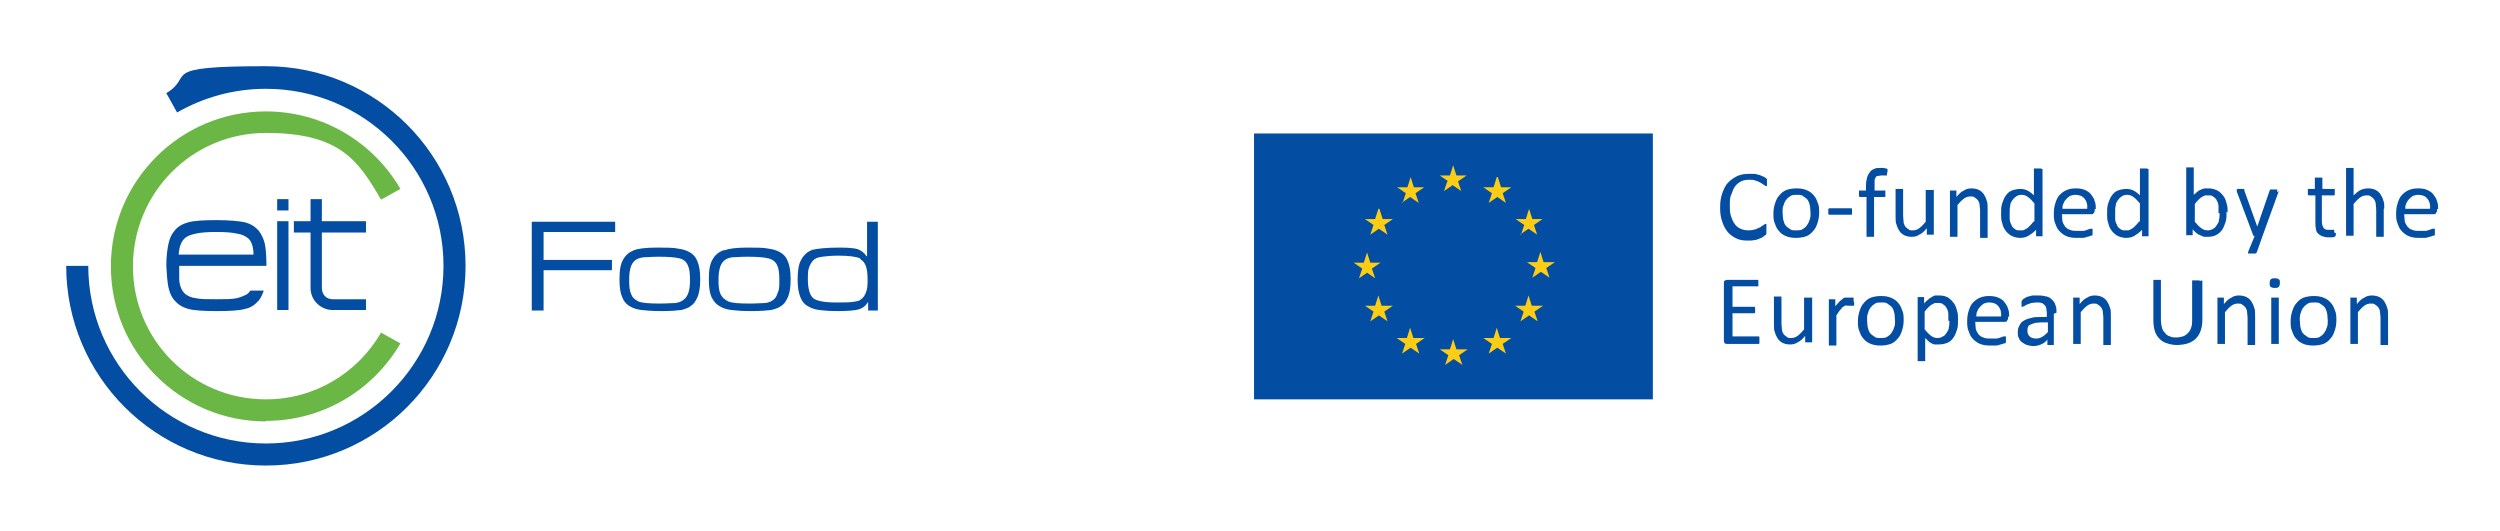
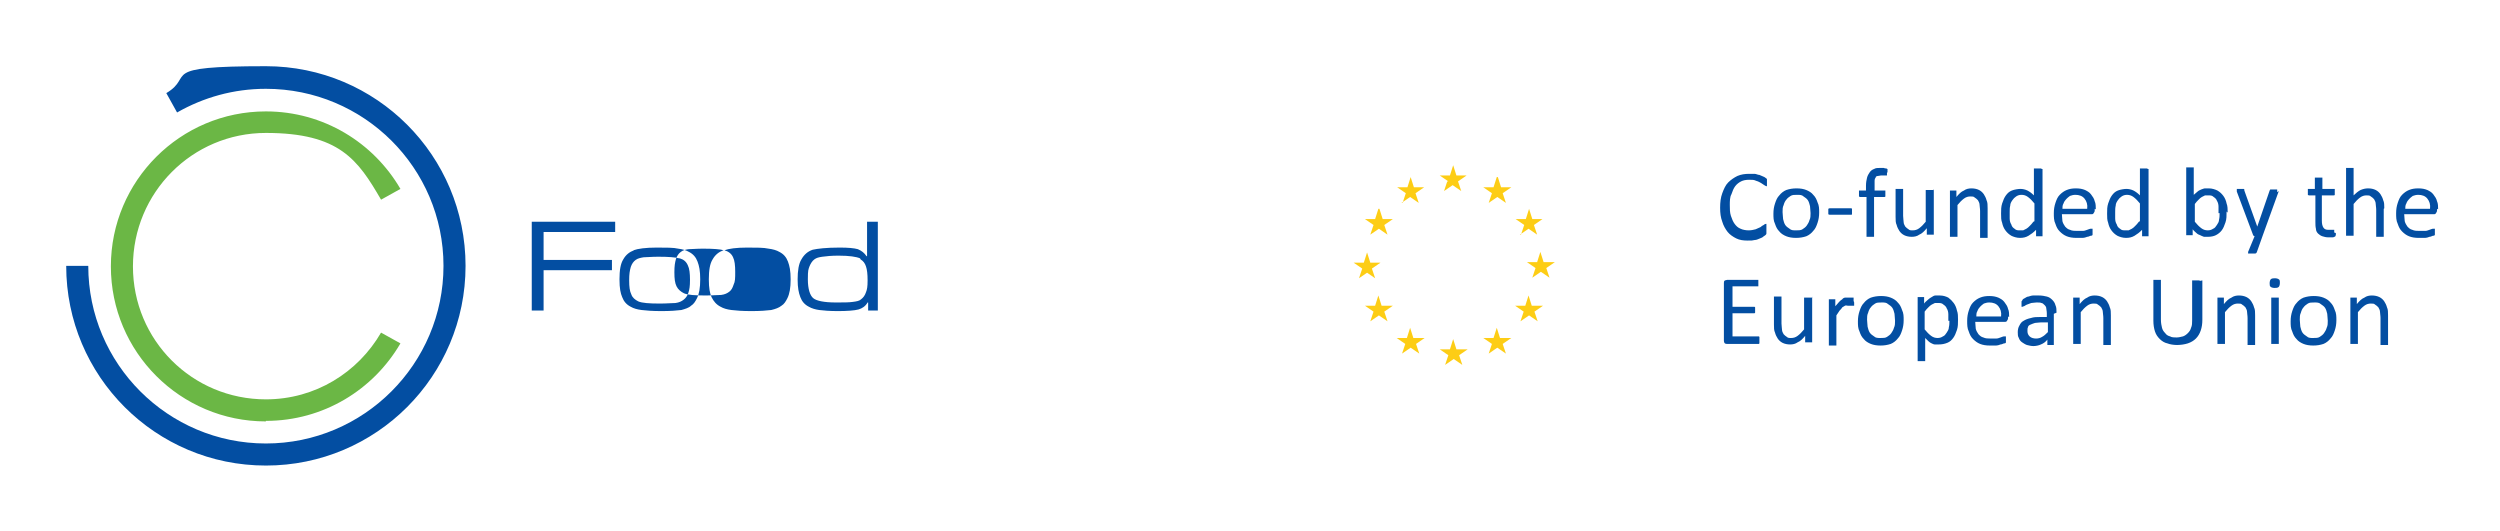
<svg xmlns="http://www.w3.org/2000/svg" id="Ebene_2" viewBox="0 0 464.5 98.6">
  <defs>
    <style>      .st0 {        fill: #6bb745;      }      .st1 {        fill: #fdcd15;      }      .st2 {        fill: #034ea2;      }    </style>
  </defs>
-   <path class="st2" d="M101,57.6v-7.4h12.7v-1.9h-12.7v-5.2h13.3v-1.9h-15.5v16.5h2.2ZM117.8,46.5c-.8.3-1.5.8-2,1.7-.5.8-.7,2-.7,3.7s.2,2.6.5,3.3c.3.8.8,1.4,1.6,1.8.5.3,1.2.5,2,.6.8.1,2,.2,3.7.2s2.9-.1,3.7-.2c.7-.2,1.4-.4,1.8-.8.5-.3.8-.8,1.1-1.4.4-.8.6-1.9.6-3.5s-.2-2.5-.5-3.3c-.3-.8-.8-1.4-1.6-1.8-.5-.3-1.2-.5-2-.6-.8-.2-2.2-.2-4-.2-2,0-3.5.2-4.3.5M126.3,48c.7.2,1.2.6,1.5,1.3.3.6.4,1.5.4,2.7s-.1,1.8-.3,2.4c-.2.6-.5,1-.9,1.3-.4.3-.8.5-1.5.6-.6,0-1.6.1-2.9.1-2,0-3.3-.1-4-.4-.6-.3-1.1-.7-1.3-1.3-.3-.6-.4-1.4-.4-2.6s.1-1.8.3-2.5c.2-.6.5-1,.9-1.3.4-.3.9-.4,1.5-.5.6,0,1.5-.1,2.7-.1,1.9,0,3.2.1,3.9.3M134.4,46.5c-.8.3-1.5.8-2,1.7-.5.8-.7,2-.7,3.7s.2,2.6.5,3.3c.4.8.9,1.4,1.7,1.8.5.3,1.2.5,2,.6.8.1,2,.2,3.7.2s2.9-.1,3.7-.2c.8-.2,1.4-.4,1.9-.8.5-.3.8-.8,1.1-1.4.4-.8.6-1.9.6-3.5s-.2-2.5-.5-3.3c-.3-.8-.8-1.4-1.6-1.8-.5-.3-1.2-.5-2-.6-.9-.2-2.2-.2-4-.2-2,0-3.4.2-4.2.5M142.8,48c.7.2,1.3.6,1.6,1.3.3.6.4,1.5.4,2.7s0,1.8-.3,2.4c-.2.6-.4,1-.8,1.3-.4.3-.8.5-1.5.6-.6,0-1.6.1-2.9.1-2,0-3.3-.1-4-.4-.6-.3-1.1-.7-1.4-1.3-.3-.6-.4-1.4-.4-2.6s.1-1.8.3-2.5c.2-.6.5-1,.9-1.3.4-.3.8-.4,1.4-.5.6,0,1.5-.1,2.7-.1,1.9,0,3.2.1,3.9.3M161.1,41.2v6.4h-.1c-.4-.6-.9-1-1.6-1.3-.7-.2-1.8-.3-3.4-.3-2.5,0-4.1.2-5,.4-.9.3-1.6.9-2.1,1.8-.5.8-.7,2.1-.7,3.7s.2,2.5.5,3.3.8,1.4,1.6,1.8c.5.3,1.2.5,1.9.6.8.1,1.9.2,3.5.2s3.1-.1,3.8-.3c.7-.2,1.3-.6,1.7-1.3h.1v1.5h1.8v-16.5h-1.8ZM159.9,48.2c.5.3.8.7,1,1.3.2.6.3,1.4.3,2.6s-.1,1.7-.3,2.2c-.2.6-.5,1-.9,1.3-.3.3-.8.4-1.6.5-.7.1-1.7.1-3.1.1-2.2,0-3.6-.3-4.2-.8-.6-.5-1-1.7-1-3.5s.1-1.8.3-2.4c.2-.5.5-1,.9-1.3.4-.3.8-.4,1.5-.5.7-.1,1.7-.2,3-.2,2,0,3.3.2,4,.5" />
-   <path class="st2" d="M51.5,37h2.1v2.1h-2.1v-2.1ZM51.5,57.6h2.1v-16.5h-2.1v16.5ZM57.7,41.1h-3.1v2.1h3.1v10.3c0,2.4,2,4.1,4.1,4.1h6.2v-2h-6.2c-1.2,0-2-.9-2-2.1v-10.3h8.2v-2.1h-8.2v-4.1h-2.1v4.1ZM47.1,47.3c0-1.5-.4-2.6-1.1-3.1-.5-.4-1.2-.7-2-.8-.9-.2-2.1-.3-3.8-.3s-2.9.1-3.8.3c-.9.2-1.5.4-2,.8-.7.6-1.1,1.6-1.2,3.1h13.8M33.3,49.4c0,.8,0,1.8,0,2.6.1,1.2.5,2.1,1.1,2.6.5.4,1.1.7,2,.8.8.2,2.1.2,3.8.2s2.9,0,3.8-.2c.8-.2,1.5-.5,2-.8.2-.2.4-.4.5-.6h2.5c-.2.6-.5,1.3-.9,1.8-.7.8-1.5,1.4-2.6,1.6-1,.3-2.8.4-5.2.4s-4.2-.1-5.3-.4c-1.1-.3-1.9-.8-2.6-1.6-.6-.7-.9-1.5-1.1-2.4-.2-.9-.3-2.2-.4-4,0-1.8.2-3.2.4-4.1.2-.9.5-1.7,1.1-2.4.6-.8,1.5-1.3,2.6-1.6,1.1-.3,2.8-.4,5.3-.4s4.2.2,5.2.4c1.1.3,1.9.8,2.6,1.6.5.7.9,1.5,1.1,2.4.2.9.3,2.3.3,4.1h-16.1" />
+   <path class="st2" d="M101,57.6v-7.4h12.7v-1.9h-12.7v-5.2h13.3v-1.9h-15.5v16.5h2.2ZM117.8,46.5c-.8.3-1.5.8-2,1.7-.5.8-.7,2-.7,3.7s.2,2.6.5,3.3c.3.8.8,1.4,1.6,1.8.5.3,1.2.5,2,.6.8.1,2,.2,3.7.2s2.9-.1,3.7-.2c.7-.2,1.4-.4,1.8-.8.5-.3.8-.8,1.1-1.4.4-.8.6-1.9.6-3.5s-.2-2.5-.5-3.3c-.3-.8-.8-1.4-1.6-1.8-.5-.3-1.2-.5-2-.6-.8-.2-2.2-.2-4-.2-2,0-3.5.2-4.3.5M126.3,48c.7.2,1.2.6,1.5,1.3.3.6.4,1.5.4,2.7s-.1,1.8-.3,2.4c-.2.6-.5,1-.9,1.3-.4.3-.8.5-1.5.6-.6,0-1.6.1-2.9.1-2,0-3.3-.1-4-.4-.6-.3-1.1-.7-1.3-1.3-.3-.6-.4-1.4-.4-2.6s.1-1.8.3-2.5c.2-.6.5-1,.9-1.3.4-.3.9-.4,1.5-.5.6,0,1.5-.1,2.7-.1,1.9,0,3.2.1,3.9.3M134.4,46.5c-.8.3-1.5.8-2,1.7-.5.8-.7,2-.7,3.7s.2,2.6.5,3.3c.4.8.9,1.4,1.7,1.8.5.3,1.2.5,2,.6.8.1,2,.2,3.7.2s2.9-.1,3.7-.2c.8-.2,1.4-.4,1.9-.8.5-.3.8-.8,1.1-1.4.4-.8.6-1.9.6-3.5s-.2-2.5-.5-3.3c-.3-.8-.8-1.4-1.6-1.8-.5-.3-1.2-.5-2-.6-.9-.2-2.2-.2-4-.2-2,0-3.4.2-4.2.5c.7.2,1.3.6,1.6,1.3.3.6.4,1.5.4,2.7s0,1.8-.3,2.4c-.2.6-.4,1-.8,1.3-.4.3-.8.5-1.5.6-.6,0-1.6.1-2.9.1-2,0-3.3-.1-4-.4-.6-.3-1.1-.7-1.4-1.3-.3-.6-.4-1.4-.4-2.6s.1-1.8.3-2.5c.2-.6.5-1,.9-1.3.4-.3.8-.4,1.4-.5.6,0,1.5-.1,2.7-.1,1.9,0,3.2.1,3.9.3M161.1,41.2v6.4h-.1c-.4-.6-.9-1-1.6-1.3-.7-.2-1.8-.3-3.4-.3-2.5,0-4.1.2-5,.4-.9.3-1.6.9-2.1,1.8-.5.8-.7,2.1-.7,3.7s.2,2.5.5,3.3.8,1.4,1.6,1.8c.5.3,1.2.5,1.9.6.8.1,1.9.2,3.5.2s3.1-.1,3.8-.3c.7-.2,1.3-.6,1.7-1.3h.1v1.5h1.8v-16.5h-1.8ZM159.9,48.2c.5.3.8.7,1,1.3.2.6.3,1.4.3,2.6s-.1,1.7-.3,2.2c-.2.6-.5,1-.9,1.3-.3.3-.8.4-1.6.5-.7.1-1.7.1-3.1.1-2.2,0-3.6-.3-4.2-.8-.6-.5-1-1.7-1-3.5s.1-1.8.3-2.4c.2-.5.5-1,.9-1.3.4-.3.8-.4,1.5-.5.7-.1,1.7-.2,3-.2,2,0,3.3.2,4,.5" />
  <path class="st2" d="M49.4,86.5c20.5,0,37.1-16.6,37.1-37.1S69.9,12.3,49.4,12.3s-13.1,1.8-18.5,5l2,3.6c4.9-2.8,10.5-4.4,16.5-4.4,18.2,0,33,14.7,33,32.9s-14.8,33-33,33-33-14.8-33-33h-4.1c0,20.5,16.6,37.1,37.1,37.1" />
  <path class="st0" d="M49.4,78.2c10.7,0,20-5.8,25-14.4l-3.6-2c-4.3,7.4-12.2,12.4-21.4,12.4-13.7,0-24.7-11-24.7-24.7s11-24.8,24.7-24.8,17.1,5,21.4,12.4l3.6-2c-5-8.6-14.3-14.4-25-14.4-15.9,0-28.8,12.9-28.8,28.8s12.9,28.8,28.8,28.8" />
  <g>
-     <rect class="st2" x="233" y="24.8" width="74.1" height="49.4" />
    <path class="st2" d="M326.9,63.3c0,.1,0,.2,0,.3,0,0,0,.2,0,.2,0,0,0,0-.1.1,0,0,0,0-.1,0h-5.8c-.1,0-.3,0-.4-.1-.1,0-.2-.3-.2-.5v-10.7c0-.2,0-.4.2-.5.1,0,.3-.1.4-.1h5.7c0,0,0,0,.1,0,0,0,0,0,0,.1,0,0,0,.1,0,.2,0,0,0,.2,0,.3s0,.2,0,.3c0,0,0,.2,0,.2,0,0,0,0,0,.1,0,0,0,0-.1,0h-4.7v3.8h4c0,0,0,0,.1,0,0,0,0,0,.1.1,0,0,0,.1,0,.2,0,0,0,.2,0,.3s0,.2,0,.3c0,0,0,.1,0,.2,0,0,0,0-.1.1,0,0,0,0-.1,0h-4v4.3h4.8c0,0,0,0,.1,0,0,0,0,0,.1.1,0,0,0,.1,0,.2,0,0,0,.2,0,.3M336.6,55.4s0,0,0-.1c0,0,0,0-.1,0,0,0-.1,0-.2,0-.1,0-.2,0-.4,0s-.3,0-.4,0c0,0-.2,0-.2,0,0,0-.1,0-.1,0,0,0,0,0,0,.1v5.8c-.4.5-.8.9-1.2,1.2-.4.3-.8.4-1.2.4s-.6,0-.8-.2c-.2-.1-.4-.3-.6-.5-.1-.2-.3-.5-.3-.8,0-.3-.1-.7-.1-1.2v-4.9s0,0,0-.1c0,0,0,0-.1,0,0,0-.1,0-.2,0,0,0-.2,0-.4,0s-.3,0-.4,0c-.1,0-.2,0-.2,0,0,0-.1,0-.1,0,0,0,0,0,0,.1v5.1c0,.6,0,1.1.2,1.5.1.4.3.8.5,1.1.2.3.5.6.9.8.4.2.9.3,1.4.3s1-.1,1.4-.4c.5-.2.9-.6,1.4-1.2v1.1c0,0,0,0,0,.1,0,0,0,0,.1,0,0,0,.1,0,.2,0,0,0,.2,0,.4,0s.2,0,.3,0c0,0,.2,0,.2,0,0,0,0,0,.1,0,0,0,0,0,0-.1v-8.4ZM344.4,55.9c0-.1,0-.3,0-.3,0,0,0-.1,0-.2,0,0,0,0,0-.1,0,0,0,0,0,0,0,0-.1,0-.2,0,0,0-.2,0-.3,0-.1,0-.2,0-.3,0-.1,0-.2,0-.3,0-.2,0-.4,0-.5,0s-.4.1-.5.3c-.2.1-.4.3-.6.5-.2.2-.4.5-.7.8v-1.2c0,0,0,0,0-.1,0,0,0,0-.1,0,0,0-.1,0-.2,0,0,0-.2,0-.3,0s-.3,0-.3,0c0,0-.2,0-.2,0,0,0,0,0-.1,0,0,0,0,0,0,.1v8.4c0,0,0,0,0,.1,0,0,0,0,.1,0,0,0,.1,0,.2,0,.1,0,.2,0,.4,0s.3,0,.4,0c0,0,.2,0,.2,0,0,0,0,0,.1,0,0,0,0,0,0-.1v-5.5c.2-.3.4-.6.6-.9.2-.2.4-.4.5-.6.2-.1.3-.2.5-.3s.3,0,.5,0,.3,0,.4,0c.1,0,.2,0,.3,0,0,0,.2,0,.2,0,0,0,.1,0,.2,0s0,0,.1,0c0,0,0,0,0-.1,0,0,0-.1,0-.2,0,0,0-.2,0-.3M352.1,59.6c0,.5,0,.9-.2,1.3-.1.4-.3.7-.5,1s-.5.5-.8.7c-.3.2-.7.2-1.2.2s-.9,0-1.2-.3c-.3-.2-.6-.4-.8-.7-.2-.3-.3-.7-.4-1.1,0-.4-.1-.8-.1-1.3s0-.9.2-1.3c.1-.4.3-.8.5-1,.2-.3.5-.5.8-.7.3-.2.7-.2,1.2-.2s.9,0,1.2.3c.3.2.6.4.8.7.2.3.3.7.4,1.1,0,.4.1.8.1,1.3M353.7,59.5c0-.7,0-1.3-.3-1.9-.2-.6-.4-1-.8-1.4-.3-.4-.8-.7-1.3-.9-.5-.2-1.1-.3-1.8-.3s-1.3.1-1.9.3c-.5.2-1,.6-1.3,1-.4.4-.6.9-.8,1.5s-.3,1.2-.3,1.9,0,1.3.3,1.9c.2.6.4,1,.8,1.4.3.4.8.7,1.3.9.5.2,1.1.3,1.8.3s1.3-.1,1.9-.3c.5-.2,1-.6,1.3-1,.4-.4.6-.9.8-1.5.2-.6.3-1.2.3-1.9M362.2,59.6c0,.4,0,.8-.1,1.2,0,.4-.2.7-.4,1-.2.3-.4.6-.7.7-.3.2-.6.3-1,.3s-.8-.1-1.2-.4c-.4-.3-.8-.7-1.2-1.2v-3.3c.2-.3.5-.6.7-.8.2-.2.4-.4.6-.5.2-.1.4-.2.6-.3.2,0,.4,0,.6,0,.4,0,.7,0,1,.3.3.2.5.4.6.7.2.3.3.7.3,1.1,0,.4,0,.8,0,1.2M363.8,59.4c0-.6,0-1.2-.2-1.7-.1-.5-.3-1-.6-1.4-.3-.4-.6-.7-1-1-.4-.2-.9-.4-1.6-.4s-.5,0-.8,0c-.3,0-.5.2-.7.3-.2.1-.5.3-.7.5-.2.2-.5.4-.7.7v-1.1c0,0,0-.1,0-.1,0,0,0,0-.1,0,0,0-.1,0-.2,0,0,0-.2,0-.3,0s-.2,0-.3,0c0,0-.2,0-.2,0,0,0,0,0-.1,0,0,0,0,0,0,.1v11.7c0,0,0,0,0,.1,0,0,0,0,.1,0,0,0,.1,0,.2,0,0,0,.2,0,.4,0s.3,0,.4,0c.1,0,.2,0,.2,0,0,0,0,0,.1,0,0,0,0,0,0-.1v-4.2c.2.2.4.4.6.6.2.2.4.3.6.4.2.1.4.2.6.2.2,0,.4,0,.7,0,.6,0,1.1-.1,1.6-.3.5-.2.8-.5,1.1-.9.3-.4.5-.9.7-1.5.2-.6.2-1.2.2-2M367.2,58.8c0-.3,0-.7.2-1,.1-.3.3-.6.5-.8.2-.2.4-.4.7-.6.3-.1.6-.2,1-.2.7,0,1.3.2,1.7.7.4.5.6,1.1.5,1.9h-4.6ZM373.3,58.9c0-.5,0-1.1-.2-1.5-.1-.5-.4-.9-.7-1.3-.3-.4-.7-.6-1.1-.8-.5-.2-1-.3-1.7-.3s-1.2.1-1.7.3c-.5.2-.9.5-1.3.9-.4.4-.6.9-.8,1.5-.2.6-.3,1.2-.3,1.9s0,1.4.3,2c.2.6.4,1,.8,1.4s.8.7,1.3.9c.5.2,1.1.3,1.8.3s.8,0,1.1,0,.7-.1.9-.2c.3,0,.5-.2.7-.2.2,0,.3-.1.3-.2,0,0,0,0,0-.1,0,0,0,0,0-.1,0,0,0,0,0-.2,0,0,0-.1,0-.2s0-.2,0-.3c0,0,0-.1,0-.2,0,0,0,0,0,0,0,0,0,0-.1,0,0,0-.2,0-.3,0-.1,0-.3.1-.6.2s-.5.2-.8.2c-.3,0-.7,0-1.1,0s-.9,0-1.3-.2c-.4-.1-.6-.3-.9-.6-.2-.3-.4-.6-.5-1,0-.4-.1-.8-.1-1.3h5.5c.2,0,.3,0,.4-.2.1-.1.2-.3.2-.5v-.3ZM380.5,61.7c-.4.4-.7.7-1.1.9-.3.2-.7.3-1.1.3s-.9-.1-1.2-.4c-.3-.3-.4-.6-.4-1s0-.5.1-.7c0-.2.2-.4.5-.5.2-.1.5-.2.8-.3.3,0,.7-.1,1.1-.1h1.3v1.8ZM382.1,58.1c0-.5,0-1-.2-1.4-.1-.4-.3-.7-.6-1-.3-.3-.6-.5-1-.6-.4-.1-.9-.2-1.5-.2s-.6,0-1,0c-.3,0-.6.1-.9.2-.3,0-.5.2-.7.3-.2.1-.4.2-.4.3,0,0-.1.2-.2.3,0,0,0,.2,0,.4s0,.2,0,.3c0,0,0,.1,0,.2,0,0,0,0,0,.1,0,0,0,0,.1,0,0,0,.2,0,.3-.1.2,0,.3-.2.6-.3s.5-.2.8-.3c.3,0,.6-.1,1-.1s.7,0,.9.1c.2,0,.4.2.6.4.2.2.3.4.3.6,0,.2.1.5.1.9v.7h-1.2c-.7,0-1.2,0-1.8.2-.5.1-1,.3-1.3.5-.4.2-.6.5-.8.9-.2.3-.3.8-.3,1.2s0,.8.2,1.1c.1.3.3.6.6.8s.6.4.9.5c.4.1.8.2,1.2.2s1-.1,1.4-.3c.5-.2.9-.5,1.2-.9v.8c0,0,0,.1,0,.2,0,0,.1,0,.2,0,0,0,.2,0,.4,0s.3,0,.4,0c0,0,.2,0,.2,0,0,0,0,0,0-.2v-5.6ZM392.2,58.6c0-.6,0-1.1-.2-1.5-.1-.4-.3-.8-.5-1.1-.2-.3-.5-.6-.9-.8-.4-.2-.9-.3-1.4-.3s-1,.1-1.4.4c-.5.2-.9.6-1.4,1.2v-1.1s0,0,0-.1c0,0,0,0-.1,0,0,0-.1,0-.2,0,0,0-.2,0-.3,0s-.3,0-.3,0c0,0-.2,0-.2,0,0,0,0,0-.1,0,0,0,0,0,0,.1v8.4c0,0,0,0,0,.1,0,0,0,0,.1,0,0,0,.1,0,.2,0,0,0,.2,0,.4,0s.3,0,.4,0c.1,0,.2,0,.2,0,0,0,0,0,.1,0,0,0,0,0,0-.1v-5.8c.4-.5.8-.9,1.2-1.2.4-.3.8-.4,1.2-.4s.6,0,.8.2c.2.1.4.3.6.5.1.2.3.5.3.8,0,.3.1.7.1,1.2v4.9c0,0,0,0,0,.1,0,0,0,0,.1,0,0,0,.1,0,.2,0,0,0,.2,0,.4,0s.3,0,.4,0c.1,0,.2,0,.2,0,0,0,0,0,.1,0,0,0,0,0,0-.1v-5.1ZM408.7,52.2c0,0,0,0,0-.1,0,0,0,0-.1,0,0,0-.1,0-.2,0-.1,0-.2,0-.4,0s-.3,0-.4,0c-.1,0-.2,0-.2,0,0,0-.1,0-.1,0,0,0,0,0,0,.1v7.3c0,.5,0,1-.2,1.4-.1.4-.3.7-.6,1-.3.3-.6.5-.9.6-.4.1-.8.2-1.2.2s-.9,0-1.2-.2c-.4-.1-.7-.3-.9-.6-.3-.3-.5-.6-.6-1-.1-.4-.2-.9-.2-1.5v-7.3c0,0,0,0,0-.1,0,0,0,0-.1,0,0,0-.1,0-.2,0-.1,0-.2,0-.4,0s-.3,0-.4,0c-.1,0-.2,0-.2,0,0,0-.1,0-.1,0,0,0,0,0,0,.1v7.5c0,.7.1,1.4.3,2,.2.6.5,1,.9,1.4.4.4.9.7,1.4.8.5.2,1.2.3,1.8.3s1.4-.1,2-.3c.6-.2,1.1-.5,1.5-.9.4-.4.7-.9.9-1.5.2-.6.3-1.2.3-2v-7.3ZM419,58.6c0-.6,0-1.1-.2-1.5-.1-.4-.3-.8-.5-1.1-.2-.3-.5-.6-.9-.8-.4-.2-.9-.3-1.4-.3s-1,.1-1.4.4c-.5.2-.9.6-1.4,1.2v-1.1s0,0,0-.1c0,0,0,0-.1,0,0,0-.1,0-.2,0,0,0-.2,0-.3,0s-.3,0-.3,0c0,0-.2,0-.2,0,0,0,0,0-.1,0,0,0,0,0,0,.1v8.4c0,0,0,0,0,.1,0,0,0,0,.1,0,0,0,.1,0,.2,0,0,0,.2,0,.4,0s.3,0,.4,0c.1,0,.2,0,.2,0,0,0,0,0,.1,0,0,0,0,0,0-.1v-5.8c.4-.5.8-.9,1.2-1.2.4-.3.8-.4,1.2-.4s.6,0,.8.2c.2.1.4.3.6.5.1.2.3.5.3.8,0,.3.1.7.1,1.2v4.9c0,0,0,0,0,.1,0,0,0,0,.1,0,0,0,.1,0,.2,0,0,0,.2,0,.4,0s.3,0,.4,0c.1,0,.2,0,.2,0,0,0,0,0,.1,0,0,0,0,0,0-.1v-5.1ZM423.4,55.4s0,0,0-.1c0,0,0,0-.1,0,0,0-.1,0-.2,0,0,0-.2,0-.4,0s-.3,0-.4,0c0,0-.2,0-.2,0,0,0-.1,0-.1,0,0,0,0,0,0,.1v8.4c0,0,0,0,0,.1,0,0,0,0,.1,0,0,0,.1,0,.2,0,.1,0,.2,0,.4,0s.3,0,.4,0c0,0,.2,0,.2,0,0,0,0,0,.1,0,0,0,0,0,0-.1v-8.4ZM423.6,52.6c0-.4,0-.6-.2-.7-.1-.1-.4-.2-.7-.2s-.6,0-.8.2c-.1.1-.2.4-.2.7s0,.6.2.7c.1.1.4.2.7.2s.6,0,.8-.2c.1-.1.2-.4.2-.7M432.5,59.6c0,.5,0,.9-.2,1.3-.1.4-.3.7-.5,1s-.5.5-.8.7c-.3.2-.7.2-1.2.2s-.9,0-1.2-.3c-.3-.2-.6-.4-.8-.7-.2-.3-.3-.7-.4-1.1,0-.4-.1-.8-.1-1.3s0-.9.2-1.3c.1-.4.3-.8.5-1,.2-.3.5-.5.8-.7.3-.2.7-.2,1.2-.2s.9,0,1.2.3c.3.2.6.4.8.7.2.3.3.7.4,1.1,0,.4.1.8.1,1.3M434.1,59.5c0-.7,0-1.3-.3-1.9-.2-.6-.4-1-.8-1.4-.3-.4-.8-.7-1.3-.9-.5-.2-1.1-.3-1.8-.3s-1.3.1-1.9.3c-.5.2-1,.6-1.3,1-.4.4-.6.9-.8,1.5s-.3,1.2-.3,1.9,0,1.3.3,1.9c.2.6.4,1,.8,1.4.3.4.8.7,1.3.9.5.2,1.1.3,1.8.3s1.3-.1,1.9-.3c.5-.2,1-.6,1.3-1,.4-.4.6-.9.8-1.5.2-.6.3-1.2.3-1.9M443.7,58.6c0-.6,0-1.1-.2-1.5-.1-.4-.3-.8-.5-1.1-.2-.3-.5-.6-.9-.8s-.9-.3-1.4-.3-1,.1-1.4.4c-.5.2-.9.6-1.4,1.2v-1.1s0,0,0-.1c0,0,0,0-.1,0,0,0-.1,0-.2,0,0,0-.2,0-.3,0s-.3,0-.3,0c0,0-.2,0-.2,0,0,0,0,0-.1,0,0,0,0,0,0,.1v8.4c0,0,0,0,0,.1,0,0,0,0,.1,0,0,0,.1,0,.2,0,0,0,.2,0,.4,0s.3,0,.4,0c.1,0,.2,0,.2,0,0,0,0,0,.1,0,0,0,0,0,0-.1v-5.8c.4-.5.8-.9,1.2-1.2.4-.3.8-.4,1.2-.4s.6,0,.8.2c.2.1.4.3.6.5.1.2.3.5.3.8,0,.3.1.7.1,1.2v4.9c0,0,0,0,0,.1,0,0,0,0,.1,0,0,0,.1,0,.2,0,0,0,.2,0,.4,0s.3,0,.4,0c0,0,.2,0,.2,0,0,0,0,0,.1,0,0,0,0,0,0-.1v-5.1ZM328.2,42.3c0-.1,0-.3,0-.4,0,0,0-.2,0-.2,0,0,0,0,0-.1,0,0,0,0-.1,0,0,0-.2,0-.4.2-.2.1-.4.2-.6.4-.3.1-.6.3-.9.4-.4.1-.8.2-1.3.2s-1.1-.1-1.5-.3c-.5-.2-.8-.5-1.1-.9-.3-.4-.5-.9-.7-1.5-.2-.6-.2-1.3-.2-2s0-1.5.3-2c.2-.6.4-1.1.7-1.5.3-.4.7-.7,1.1-.9.4-.2.9-.3,1.5-.3s.9,0,1.3.2c.4.1.7.3.9.4.2.1.4.3.6.4.2.1.3.2.4.2s0,0,.1,0c0,0,0,0,0-.1,0,0,0-.1,0-.2,0,0,0-.2,0-.3s0-.2,0-.3c0,0,0-.2,0-.2,0,0,0-.1,0-.2,0,0,0-.1-.2-.2,0,0-.2-.2-.5-.3-.2-.1-.5-.2-.7-.3-.3,0-.6-.2-.9-.2-.3,0-.7,0-1,0-.8,0-1.5.1-2.2.4-.6.3-1.2.7-1.7,1.2-.5.5-.8,1.2-1.1,2-.3.8-.4,1.7-.4,2.7s.1,1.8.4,2.6c.2.7.6,1.4,1,1.9.4.5,1,.9,1.6,1.2.6.3,1.3.4,2.1.4s.9,0,1.3-.1c.4,0,.7-.2,1-.3.3-.1.5-.2.7-.4.2-.1.3-.2.4-.3,0,0,.1-.1.1-.2,0,0,0,0,0-.1,0,0,0-.1,0-.2,0,0,0-.2,0-.3M336.4,39.6c0,.5,0,.9-.2,1.3-.1.4-.3.7-.5,1s-.5.5-.8.7c-.3.2-.7.2-1.2.2s-.9,0-1.2-.3c-.3-.2-.6-.4-.8-.7-.2-.3-.3-.7-.4-1.1,0-.4-.1-.8-.1-1.3s0-.9.2-1.3c.1-.4.3-.8.5-1,.2-.3.5-.5.8-.7.3-.2.7-.2,1.2-.2s.9,0,1.2.3c.3.2.6.4.8.7.2.3.3.7.4,1.1,0,.4.1.8.1,1.3M338,39.5c0-.7,0-1.3-.3-1.9-.2-.6-.4-1-.8-1.4-.3-.4-.8-.7-1.3-.9-.5-.2-1.1-.3-1.8-.3s-1.3.1-1.9.3c-.5.2-1,.6-1.3,1-.4.4-.6.9-.8,1.5s-.3,1.2-.3,1.9,0,1.3.3,1.9c.2.6.4,1,.8,1.4.3.4.8.7,1.3.9.5.2,1.1.3,1.8.3s1.3-.1,1.9-.3c.5-.2,1-.6,1.3-1,.4-.4.6-.9.8-1.5.2-.6.3-1.2.3-1.9M344.1,39.3c0-.1,0-.2,0-.3,0,0,0-.1,0-.2,0,0,0,0-.1-.1,0,0,0,0-.1,0h-3.9c-.1,0-.2,0-.3.1,0,0,0,.3,0,.5s0,.4,0,.5c0,0,.1.1.3.1h3.9c.1,0,.2,0,.2-.1,0,0,0-.3,0-.5M350.7,32c0-.1,0-.2,0-.3,0,0,0-.2,0-.2,0,0,0-.1,0-.1,0,0-.1,0-.2-.1-.1,0-.3,0-.5-.1-.2,0-.4,0-.6,0-.5,0-.9,0-1.2.2-.3.1-.6.3-.8.6-.2.3-.4.6-.5,1-.1.4-.2.9-.2,1.5v.9h-1.2c0,0,0,0-.1,0,0,0,0,0,0,.1,0,0,0,.1,0,.2,0,0,0,.2,0,.3,0,.2,0,.4,0,.5,0,0,.1.1.2.1h1.2v7.3c0,0,0,0,0,.1,0,0,0,0,.1,0,0,0,.1,0,.2,0,0,0,.2,0,.4,0s.3,0,.4,0c0,0,.2,0,.2,0,0,0,.1,0,.1,0,0,0,0,0,0-.1v-7.3h1.9c0,0,.2,0,.2-.1,0,0,0-.3,0-.5s0-.2,0-.3c0,0,0-.1,0-.2,0,0,0,0,0-.1,0,0,0,0-.1,0h-1.9v-.9c0-.4,0-.7,0-.9,0-.3.1-.5.2-.6,0-.2.2-.3.4-.3.2,0,.4-.1.6-.1s.3,0,.4,0c.1,0,.2,0,.3,0,0,0,.2,0,.2,0,0,0,.1,0,.2,0s0,0,0,0c0,0,0,0,0,0,0,0,0-.1,0-.2,0,0,0-.2,0-.3M359.2,35.4s0,0,0-.1c0,0,0,0-.1,0,0,0-.1,0-.2,0-.1,0-.2,0-.4,0s-.3,0-.4,0c0,0-.2,0-.2,0,0,0-.1,0-.1,0,0,0,0,0,0,.1v5.8c-.4.5-.8.9-1.2,1.2-.4.3-.8.4-1.2.4s-.6,0-.8-.2c-.2-.1-.4-.3-.6-.5-.1-.2-.3-.5-.3-.8,0-.3-.1-.7-.1-1.2v-4.9s0,0,0-.1c0,0,0,0-.1,0,0,0-.1,0-.2,0,0,0-.2,0-.4,0s-.3,0-.4,0c-.1,0-.2,0-.2,0,0,0-.1,0-.1,0,0,0,0,0,0,.1v5.1c0,.6,0,1.1.2,1.5.1.4.3.8.5,1.1.2.3.5.6.9.8.4.2.9.3,1.4.3s1-.1,1.4-.4c.5-.2.9-.6,1.4-1.2v1.1c0,0,0,0,0,.1,0,0,0,0,.1,0,0,0,.1,0,.2,0,0,0,.2,0,.4,0s.2,0,.3,0c0,0,.2,0,.2,0,0,0,0,0,.1,0,0,0,0,0,0-.1v-8.4ZM369.3,38.7c0-.6,0-1.1-.2-1.5-.1-.4-.3-.8-.5-1.1-.2-.3-.5-.6-.9-.8s-.9-.3-1.4-.3-1,.1-1.4.4c-.5.2-.9.6-1.4,1.2v-1.1s0,0,0-.1c0,0,0,0-.1,0,0,0-.1,0-.2,0,0,0-.2,0-.3,0s-.3,0-.3,0c0,0-.2,0-.2,0,0,0,0,0-.1,0,0,0,0,0,0,.1v8.4c0,0,0,0,0,.1,0,0,0,0,.1,0,0,0,.1,0,.2,0,0,0,.2,0,.4,0s.3,0,.4,0c.1,0,.2,0,.2,0,0,0,0,0,.1,0,0,0,0,0,0-.1v-5.8c.4-.5.8-.9,1.2-1.2.4-.3.8-.4,1.2-.4s.6,0,.8.2c.2.1.4.3.6.5.1.2.3.5.3.8,0,.3.1.7.1,1.2v4.9c0,0,0,0,0,.1,0,0,0,0,.1,0,0,0,.1,0,.2,0,0,0,.2,0,.4,0s.3,0,.4,0c.1,0,.2,0,.2,0,0,0,0,0,.1,0,0,0,0,0,0-.1v-5.1ZM377.8,41.2c-.2.3-.5.6-.7.8-.2.2-.4.4-.6.5-.2.1-.4.2-.6.3-.2,0-.4,0-.6,0-.4,0-.7,0-1-.3-.3-.2-.5-.4-.6-.8-.2-.3-.3-.7-.3-1.1,0-.4,0-.8,0-1.2s0-.8.1-1.2c0-.4.2-.7.4-1,.2-.3.4-.5.7-.7.3-.2.6-.3,1-.3s.8.1,1.2.4c.4.3.8.7,1.2,1.2v3.3ZM379.3,31.4s0,0,0-.1c0,0,0,0-.1,0,0,0-.1,0-.2,0-.1,0-.2,0-.4,0s-.3,0-.4,0c0,0-.2,0-.2,0,0,0-.1,0-.1,0,0,0,0,0,0,.1v4.9c-.4-.4-.8-.7-1.2-.9-.4-.2-.9-.3-1.3-.3s-1.1.1-1.6.3c-.5.2-.8.5-1.1.9-.3.4-.5.9-.7,1.5-.2.6-.2,1.2-.2,1.9s0,1.2.2,1.7c.1.5.3,1,.6,1.4s.6.7,1.1,1c.4.2,1,.4,1.6.4s1.1-.1,1.6-.4c.5-.3.9-.6,1.4-1.1v1.1c0,0,0,0,0,.1,0,0,0,0,.1,0,0,0,.1,0,.2,0,0,0,.2,0,.3,0s.2,0,.3,0c0,0,.2,0,.2,0,0,0,0,0,.1,0,0,0,0,0,0-.1v-12.4ZM383.2,38.8c0-.3,0-.7.2-1,.1-.3.3-.6.5-.8.2-.2.4-.4.7-.6.3-.1.6-.2,1-.2.7,0,1.3.2,1.7.7.4.5.6,1.1.5,1.9h-4.6ZM389.4,38.9c0-.5,0-1.1-.2-1.5-.1-.5-.4-.9-.7-1.3-.3-.4-.7-.6-1.1-.8-.5-.2-1-.3-1.7-.3s-1.2.1-1.7.3c-.5.2-.9.5-1.3.9-.4.4-.6.9-.8,1.5-.2.6-.3,1.2-.3,1.9s0,1.4.3,2c.2.6.4,1,.8,1.4.4.4.8.7,1.3.9.5.2,1.1.3,1.8.3s.8,0,1.1,0,.7-.1.9-.2c.3,0,.5-.2.7-.2.2,0,.3-.1.3-.2,0,0,0,0,0-.1,0,0,0,0,0-.1,0,0,0,0,0-.2,0,0,0-.1,0-.2s0-.2,0-.3c0,0,0-.1,0-.2,0,0,0,0,0,0,0,0,0,0-.1,0,0,0-.2,0-.3,0-.1,0-.3.1-.6.2s-.5.2-.8.2c-.3,0-.7,0-1.1,0s-.9,0-1.3-.2c-.4-.1-.6-.3-.9-.6-.2-.3-.4-.6-.5-1,0-.4-.1-.8-.1-1.3h5.5c.2,0,.3,0,.4-.2.1-.1.2-.3.2-.5v-.3ZM397.4,41.2c-.2.3-.5.6-.7.8-.2.2-.4.4-.6.5s-.4.2-.6.3c-.2,0-.4,0-.6,0-.4,0-.7,0-1-.3-.3-.2-.5-.4-.6-.8-.2-.3-.3-.7-.3-1.1,0-.4,0-.8,0-1.2s0-.8.1-1.2c0-.4.2-.7.4-1,.2-.3.4-.5.7-.7.3-.2.6-.3,1-.3s.8.1,1.2.4c.4.3.8.7,1.2,1.2v3.3ZM399,31.4s0,0,0-.1c0,0,0,0-.1,0,0,0-.1,0-.2,0-.1,0-.2,0-.4,0s-.3,0-.4,0c0,0-.2,0-.2,0,0,0-.1,0-.1,0,0,0,0,0,0,.1v4.9c-.4-.4-.8-.7-1.2-.9-.4-.2-.9-.3-1.3-.3s-1.1.1-1.6.3c-.5.2-.8.5-1.1.9-.3.4-.5.9-.7,1.5-.2.6-.2,1.2-.2,1.9s0,1.2.2,1.7c.1.5.3,1,.6,1.4s.6.7,1.1,1c.4.2,1,.4,1.6.4s1.1-.1,1.6-.4c.5-.3.9-.6,1.4-1.1v1.1c0,0,0,0,0,.1,0,0,0,0,.1,0,0,0,.1,0,.2,0,0,0,.2,0,.3,0s.2,0,.3,0c0,0,.2,0,.2,0,0,0,0,0,.1,0,0,0,0,0,0-.1v-12.4ZM412.4,39.6c0,.4,0,.8-.1,1.2,0,.4-.2.7-.4,1-.2.3-.4.6-.7.7-.3.2-.6.3-1,.3s-.8-.1-1.2-.4c-.4-.3-.8-.7-1.2-1.2v-3.3c.2-.3.5-.6.7-.8.2-.2.4-.4.6-.5.2-.1.4-.2.6-.3.2,0,.4,0,.6,0,.4,0,.7,0,1,.3.3.2.5.4.6.7.2.3.3.7.3,1.1,0,.4,0,.8,0,1.2M413.9,39.5c0-.6,0-1.2-.2-1.7-.1-.5-.3-1-.6-1.4-.3-.4-.6-.7-1.1-1-.4-.2-1-.4-1.6-.4s-.5,0-.7,0c-.2,0-.4.1-.7.2-.2.1-.5.2-.7.4-.2.2-.5.4-.7.6v-5c0,0,0,0,0-.1,0,0,0,0-.1,0,0,0-.1,0-.2,0,0,0-.2,0-.4,0s-.3,0-.4,0c-.1,0-.2,0-.2,0,0,0-.1,0-.1,0,0,0,0,0,0,.1v12.4c0,0,0,0,0,.1,0,0,0,0,.1,0,0,0,.1,0,.2,0,0,0,.2,0,.3,0s.2,0,.3,0c0,0,.2,0,.2,0s0,0,.1,0c0,0,0,0,0-.1v-1c.2.3.5.5.7.7.2.2.4.3.7.4.2.1.4.2.7.3.2,0,.5,0,.7,0,.6,0,1.1-.1,1.5-.3.4-.2.8-.5,1.1-.9.3-.4.5-.9.7-1.5.2-.6.2-1.2.2-2M423.1,35.7c0-.1,0-.2,0-.3s0-.1,0-.2c0,0-.1,0-.2,0-.1,0-.3,0-.4,0s-.4,0-.5,0c-.1,0-.2,0-.2,0,0,0,0,.1-.1.2l-2.3,6.7h0l-2.4-6.7c0,0,0-.1,0-.2,0,0,0,0-.1-.1,0,0-.1,0-.3,0-.1,0-.3,0-.4,0s-.3,0-.4,0c-.1,0-.2,0-.2,0,0,0,0,.1,0,.2s0,.2,0,.3l3,8c0,0,0,.1.1.2,0,0,.1,0,.2.1l-1.2,2.9c0,0,0,.2,0,.2,0,0,0,.1,0,.1,0,0,.1,0,.2,0,0,0,.2,0,.4,0,.3,0,.5,0,.7,0,.2,0,.2-.1.3-.2l1.1-3.1,3-8.3ZM433.7,43.2c0-.1,0-.2,0-.3,0,0,0-.1,0-.2,0,0,0,0,0,0,0,0,0,0,0,0,0,0-.1,0-.2,0,0,0-.1,0-.2,0,0,0-.2,0-.3,0-.1,0-.2,0-.4,0-.4,0-.7-.1-.9-.4-.2-.3-.3-.7-.3-1.3v-4.7h2.2c0,0,.2,0,.2-.1,0,0,0-.3,0-.5s0-.2,0-.3c0,0,0-.1,0-.2,0,0,0,0,0-.1,0,0,0,0-.1,0h-2.2v-2s0,0,0-.1c0,0,0,0-.1,0,0,0-.1,0-.2,0-.1,0-.2,0-.4,0s-.3,0-.4,0c0,0-.2,0-.2,0,0,0,0,0-.1,0,0,0,0,0,0,.1v2h-1.2c0,0,0,0-.1,0,0,0,0,0,0,.1,0,0,0,.1,0,.2,0,0,0,.2,0,.3,0,.2,0,.4,0,.5,0,0,.1.1.2.1h1.2v4.9c0,.5,0,.9.1,1.3,0,.4.2.7.4.9.2.2.5.4.8.5.3.1.7.2,1.1.2s.3,0,.4,0c.1,0,.3,0,.4,0,.1,0,.2,0,.3-.1,0,0,.2,0,.2-.1,0,0,0-.1.1-.2,0-.1,0-.2,0-.4M443,38.7c0-.6,0-1.1-.2-1.5-.1-.4-.3-.8-.5-1.1-.2-.3-.5-.6-.9-.8-.4-.2-.9-.3-1.4-.3s-.9.1-1.4.3c-.4.2-.9.6-1.3,1v-5c0,0,0,0,0-.1,0,0,0,0-.1,0,0,0-.1,0-.2,0,0,0-.2,0-.4,0s-.3,0-.4,0c-.1,0-.2,0-.2,0,0,0-.1,0-.1,0,0,0,0,0,0,.1v12.4c0,0,0,0,0,.1,0,0,0,0,.1,0,0,0,.1,0,.2,0,0,0,.2,0,.4,0s.3,0,.4,0c.1,0,.2,0,.2,0,0,0,0,0,.1,0,0,0,0,0,0-.1v-5.8c.4-.5.8-.9,1.2-1.2.4-.3.8-.4,1.2-.4s.6,0,.8.2c.2.1.4.3.6.5.1.2.3.5.3.8,0,.3.1.7.1,1.2v4.9c0,0,0,0,0,.1,0,0,0,0,.1,0,0,0,.1,0,.2,0,0,0,.2,0,.4,0s.3,0,.4,0c.1,0,.2,0,.2,0,0,0,0,0,.1,0,0,0,0,0,0-.1v-5.1ZM446.9,38.8c0-.3,0-.7.2-1,.1-.3.3-.6.5-.8.2-.2.4-.4.7-.6.3-.1.6-.2,1-.2.7,0,1.3.2,1.7.7.4.5.6,1.1.5,1.9h-4.6ZM453,38.9c0-.5,0-1.1-.2-1.5-.1-.5-.4-.9-.7-1.3-.3-.4-.7-.6-1.1-.8-.5-.2-1-.3-1.7-.3s-1.2.1-1.7.3c-.5.2-.9.5-1.3.9-.4.4-.6.9-.8,1.5-.2.6-.3,1.2-.3,1.9s0,1.4.3,2c.2.6.4,1,.8,1.4s.8.7,1.3.9c.5.2,1.1.3,1.8.3s.8,0,1.1,0,.7-.1.9-.2c.3,0,.5-.2.7-.2.2,0,.3-.1.3-.2,0,0,0,0,0-.1,0,0,0,0,0-.1,0,0,0,0,0-.2,0,0,0-.1,0-.2s0-.2,0-.3c0,0,0-.1,0-.2,0,0,0,0,0,0,0,0,0,0-.1,0,0,0-.2,0-.3,0-.1,0-.3.1-.6.2s-.5.2-.8.2c-.3,0-.7,0-1.1,0s-.9,0-1.3-.2c-.4-.1-.6-.3-.9-.6-.2-.3-.4-.6-.5-1,0-.4-.1-.8-.1-1.3h5.5c.2,0,.3,0,.4-.2.1-.1.2-.3.2-.5v-.3Z" />
  </g>
  <path class="st1" d="M269.1,33.7l-1.6-1.1h1.9s.6-1.9.6-1.9l.6,1.9h1.9l-1.6,1.1.6,1.8-1.6-1.1-1.6,1.1.6-1.8ZM260.4,37.7l1.6-1.1,1.6,1.1-.6-1.8,1.6-1.1h-1.9l-.6-1.9-.6,1.9h-1.9s1.6,1.1,1.6,1.1l-.6,1.8ZM256.1,38.8l-.6,1.9h-1.9s1.6,1.1,1.6,1.1l-.6,1.8,1.6-1.1,1.6,1.1-.6-1.8,1.6-1.1h-1.9l-.6-1.9ZM253.9,50.6l1.6,1.1-.6-1.8,1.6-1.1h-1.9l-.6-1.9-.6,1.9h-1.9s1.6,1.1,1.6,1.1l-.6,1.8,1.6-1.1ZM256.7,56.8l-.6-1.9-.6,1.9h-1.9s1.6,1.1,1.6,1.1l-.6,1.8,1.6-1.1,1.6,1.1-.6-1.8,1.6-1.1h-1.9ZM262.6,62.8l-.6-1.9-.6,1.9h-1.9s1.6,1.1,1.6,1.1l-.6,1.8,1.6-1.1,1.6,1.1-.6-1.8,1.6-1.1h-1.9ZM270.6,64.9l-.6-1.9-.6,1.9h-1.9s1.6,1.1,1.6,1.1l-.6,1.8,1.6-1.1,1.6,1.1-.6-1.8,1.6-1.1h-1.9ZM278.7,62.8l-.6-1.9-.6,1.9h-1.9s1.6,1.1,1.6,1.1l-.6,1.8,1.6-1.1,1.6,1.1-.6-1.8,1.6-1.1h-1.9ZM284.6,56.8l-.6-1.9-.6,1.9h-1.9s1.6,1.1,1.6,1.1l-.6,1.8,1.6-1.1,1.6,1.1-.6-1.8,1.6-1.1h-1.9ZM288.7,48.7h-1.9l-.6-1.9-.6,1.9h-1.9s1.6,1.1,1.6,1.1l-.6,1.8,1.6-1.1,1.6,1.1-.6-1.8,1.6-1.1ZM282.4,43.6l1.6-1.1,1.6,1.1-.6-1.8,1.6-1.1h-1.9l-.6-1.9-.6,1.9h-1.9s1.6,1.1,1.6,1.1l-.6,1.8ZM278.1,32.9l-.6,1.9h-1.9s1.6,1.1,1.6,1.1l-.6,1.8,1.6-1.1,1.6,1.1-.6-1.8,1.6-1.1h-1.9l-.6-1.9Z" />
</svg>